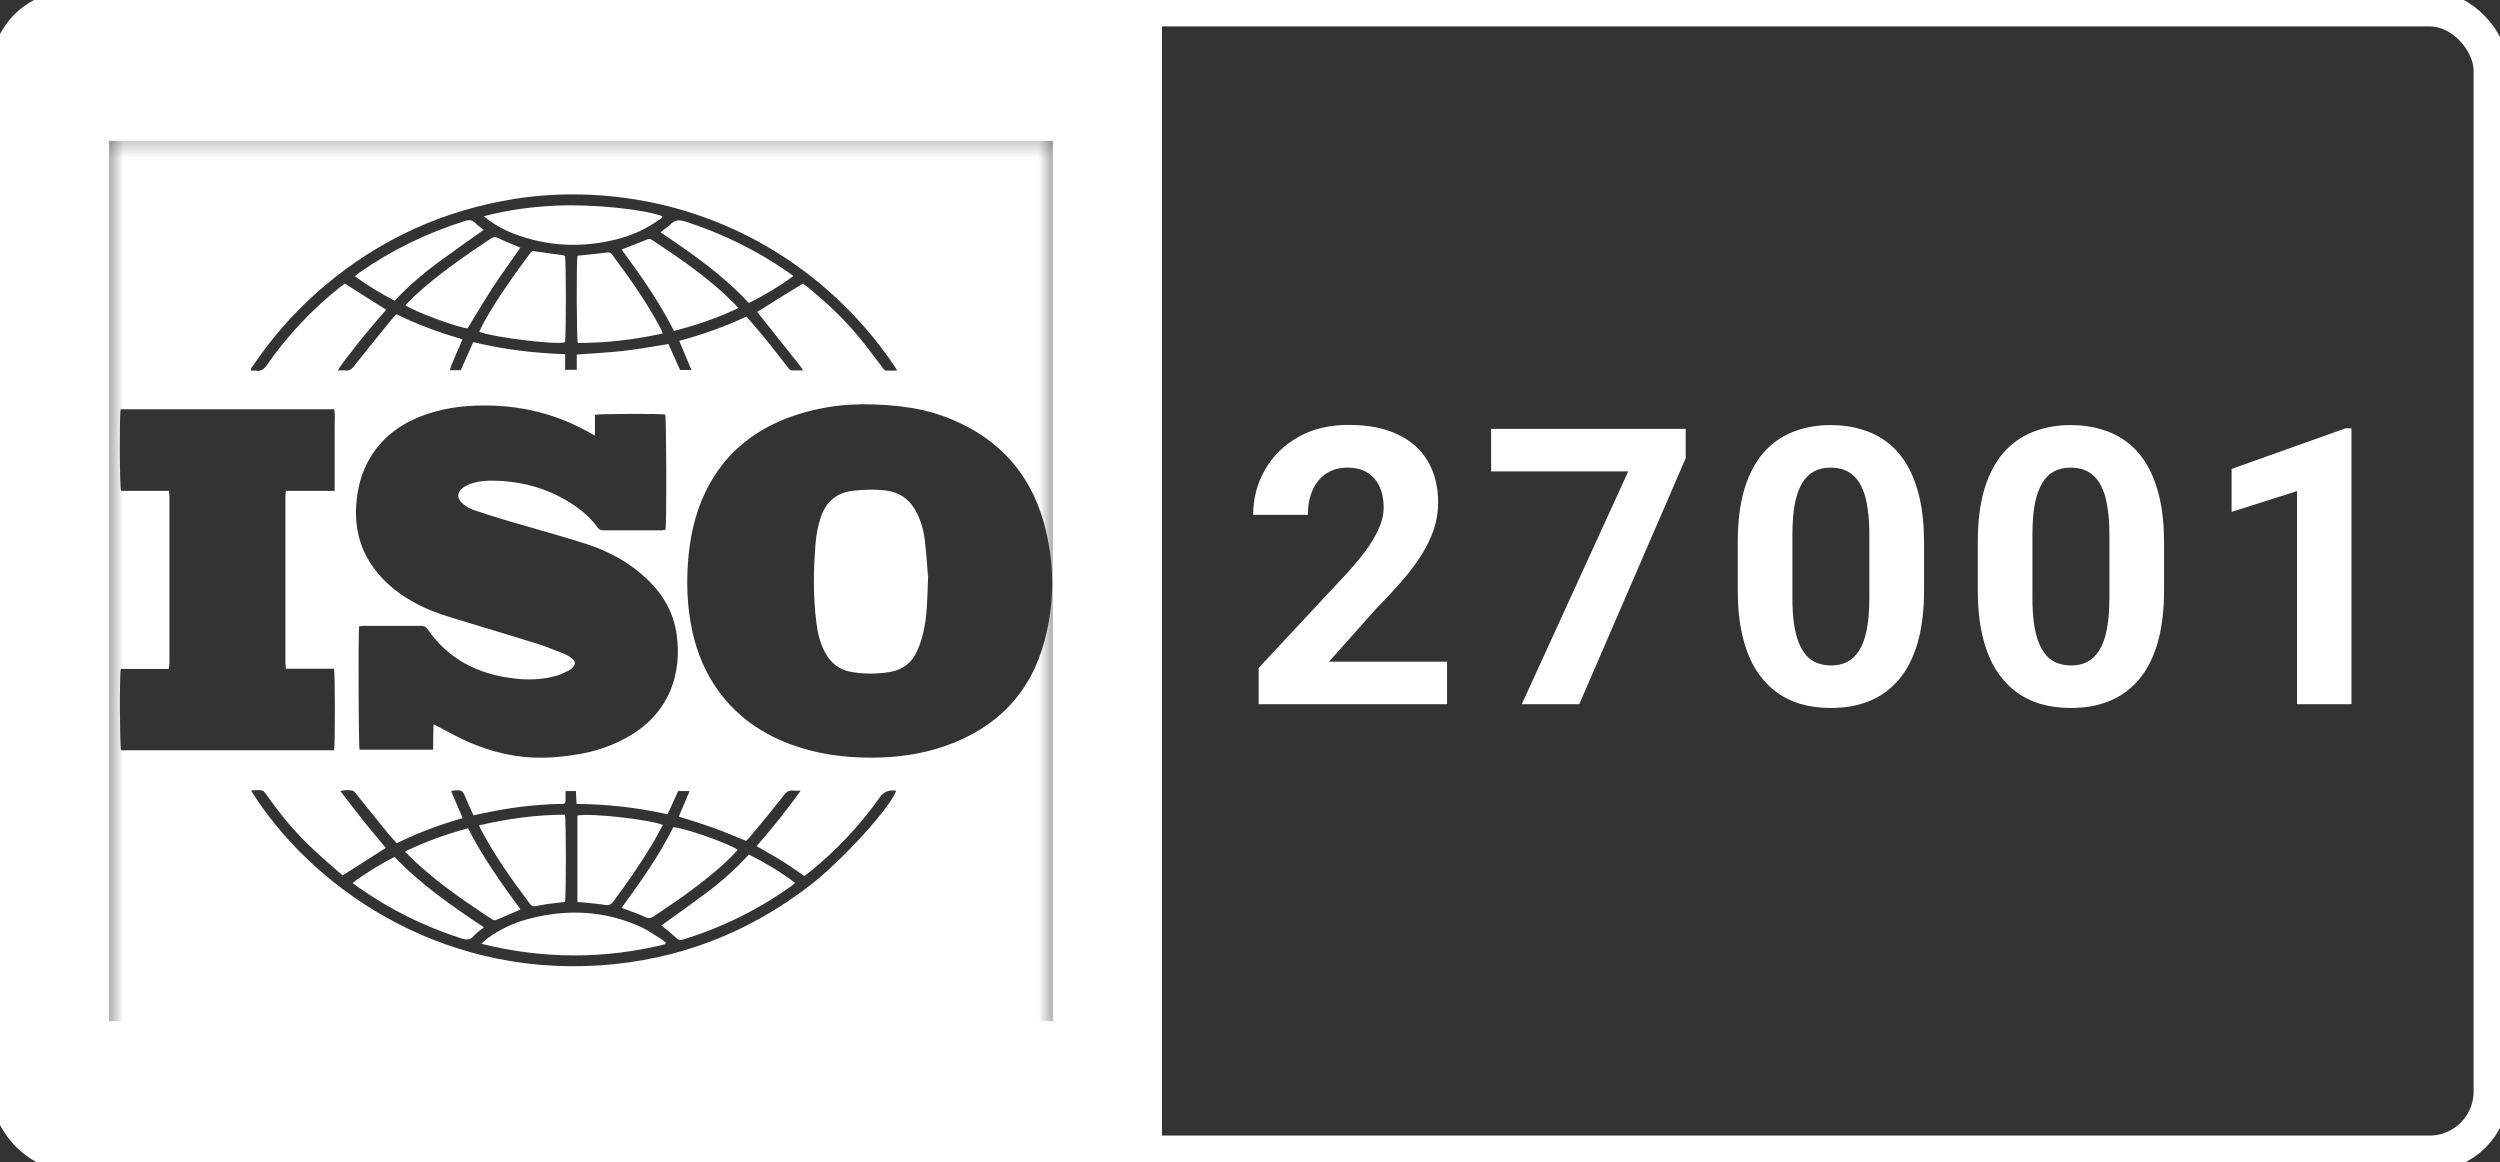
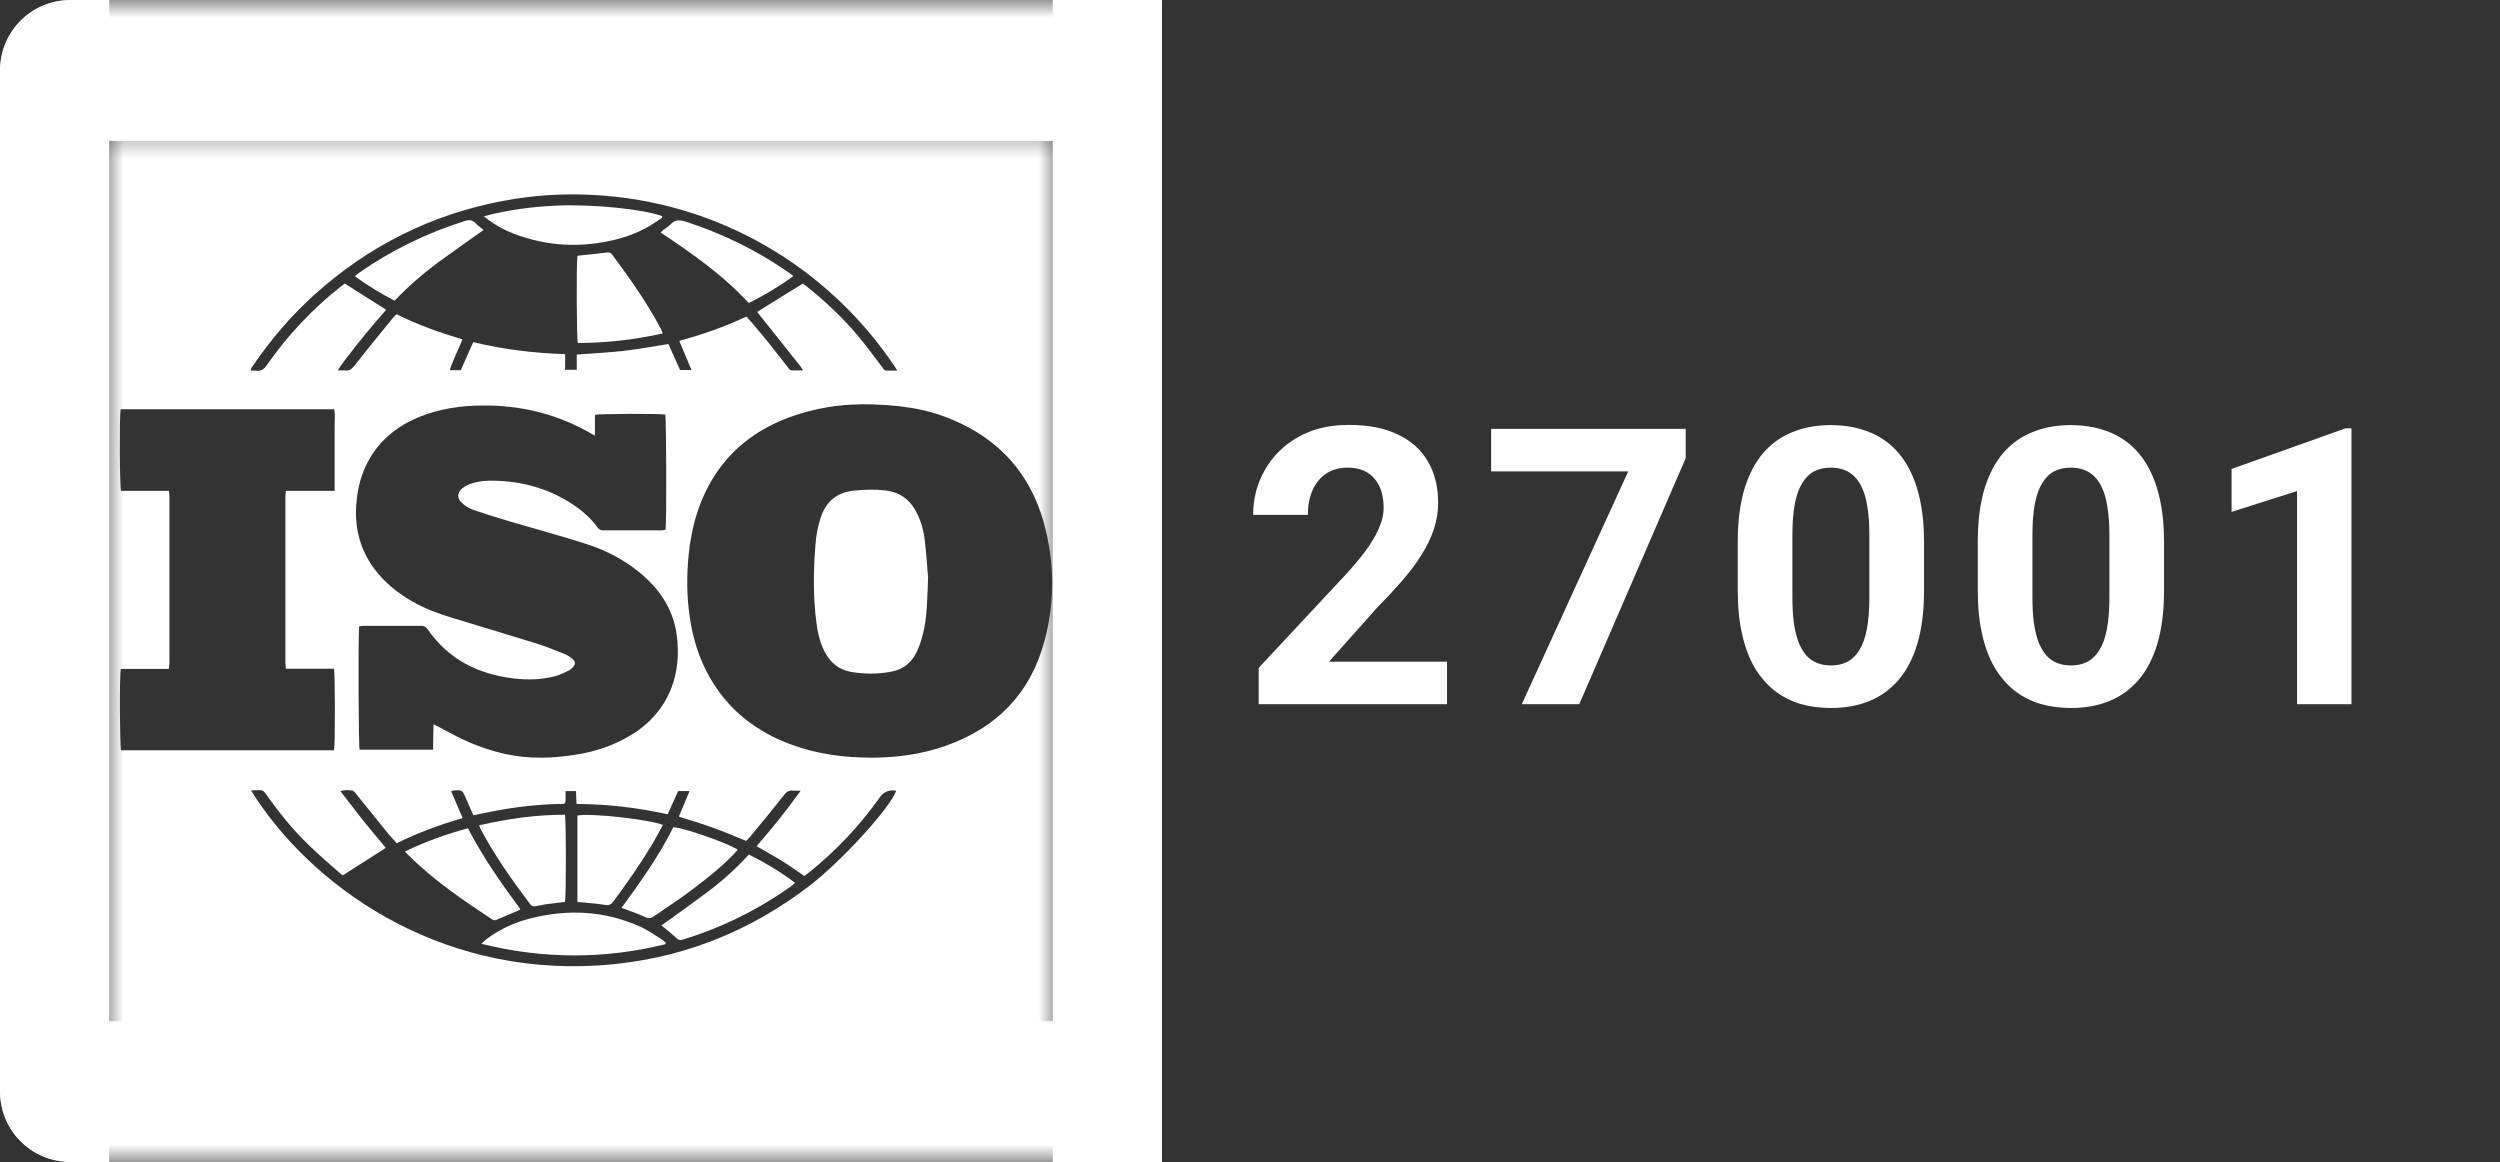
<svg xmlns="http://www.w3.org/2000/svg" width="71" height="33" viewBox="0 0 71 33" fill="none">
  <rect x="0" y="0" width="71" height="33" fill="#333333" stroke="none" />
  <g clip-path="url(#clip0_2834_5079)">
-     <rect x="0.25" y="0.25" width="70.5" height="32.5" rx="1.75" stroke="white" strokeWidth="0.5" />
    <g clip-path="url(#clip1_2834_5079)">
      <mask id="mask0_2834_5079" style="mask-type:luminance" maskUnits="userSpaceOnUse" x="0" y="0" width="33" height="33">
        <path d="M33 0H0V33H33V0Z" fill="white" />
      </mask>
      <g mask="url(#mask0_2834_5079)">
        <path d="M3 0H-2V33H3V0Z" fill="white" />
        <path d="M0 0L0 4L33 4V0L0 0Z" fill="white" />
        <path d="M0 29L0 33H33V29L0 29Z" fill="white" />
        <path d="M35 0H30V33H35V0Z" fill="white" />
        <mask id="mask1_2834_5079" style="mask-type:luminance" maskUnits="userSpaceOnUse" x="3" y="3" width="27" height="28">
          <path d="M30 3.5H3V30.5H30V3.5Z" fill="white" />
        </mask>
        <g mask="url(#mask1_2834_5079)">
          <path d="M0.192 3.35H33.006V33.35H0.192C0.192 23.348 0.192 13.352 0.192 3.35ZM24.402 11.486C23.844 11.486 23.148 11.594 22.5 11.822C21.492 12.176 20.688 12.788 20.16 13.73C19.812 14.354 19.632 15.032 19.56 15.734C19.5 16.316 19.5 16.904 19.584 17.486C19.668 18.104 19.848 18.698 20.16 19.244C20.694 20.174 21.486 20.786 22.488 21.152C23.214 21.416 23.97 21.518 24.744 21.518C25.464 21.518 26.172 21.422 26.856 21.182C28.302 20.672 29.268 19.694 29.664 18.2C29.964 17.078 29.952 15.944 29.64 14.828C29.25 13.448 28.38 12.482 27.06 11.924C26.298 11.6 25.5 11.48 24.402 11.48V11.486ZM16.896 12.374C16.77 12.302 16.674 12.242 16.572 12.194C15.684 11.726 14.73 11.51 13.728 11.516C13.104 11.516 12.492 11.606 11.91 11.84C11.322 12.08 10.836 12.452 10.506 13.01C10.26 13.424 10.146 13.88 10.116 14.36C10.074 15.02 10.236 15.62 10.626 16.148C10.914 16.538 11.286 16.838 11.706 17.078C12.066 17.288 12.45 17.426 12.84 17.546C13.65 17.792 14.454 18.032 15.264 18.284C15.528 18.368 15.786 18.476 16.044 18.578C16.122 18.608 16.2 18.662 16.266 18.722C16.344 18.788 16.344 18.86 16.278 18.938C16.242 18.98 16.206 19.022 16.158 19.04C16.032 19.1 15.906 19.166 15.768 19.202C15.384 19.304 14.988 19.316 14.592 19.268C13.578 19.148 12.738 18.728 12.144 17.87C12.096 17.804 12.048 17.774 11.964 17.774C11.412 17.774 10.86 17.774 10.308 17.774C10.272 17.774 10.236 17.786 10.2 17.786C10.17 18.068 10.182 21.188 10.212 21.29H12.3C12.3 21.05 12.306 20.822 12.312 20.57C12.366 20.6 12.402 20.612 12.432 20.63C12.72 20.78 13.008 20.942 13.308 21.074C13.974 21.362 14.67 21.53 15.396 21.518C15.714 21.518 16.032 21.482 16.344 21.434C16.902 21.35 17.436 21.17 17.922 20.876C19.026 20.204 19.368 19.112 19.218 18.032C19.134 17.402 18.834 16.88 18.378 16.448C17.88 15.974 17.292 15.656 16.644 15.446C15.912 15.212 15.174 15.014 14.442 14.798C14.106 14.696 13.77 14.594 13.44 14.48C13.338 14.444 13.236 14.384 13.152 14.312C12.96 14.162 12.972 13.964 13.176 13.832C13.266 13.772 13.38 13.73 13.482 13.706C13.752 13.634 14.034 13.646 14.31 13.664C14.916 13.712 15.492 13.874 16.02 14.174C16.392 14.384 16.728 14.642 16.98 14.99C17.022 15.05 17.076 15.062 17.142 15.062C17.688 15.062 18.234 15.062 18.78 15.062C18.822 15.062 18.864 15.05 18.9 15.044C18.936 14.852 18.924 11.876 18.894 11.774C18.756 11.744 17.022 11.75 16.896 11.78V12.362V12.374ZM4.8 13.94C4.8 14 4.812 14.048 4.812 14.096C4.812 15.674 4.812 17.252 4.812 18.83C4.812 18.884 4.8 18.932 4.794 18.998H3.432C3.39 19.166 3.402 21.194 3.438 21.308H9.486C9.522 21.164 9.516 19.13 9.486 18.992H8.118C8.118 18.926 8.106 18.872 8.106 18.824C8.106 17.252 8.106 15.68 8.106 14.108C8.106 14.054 8.112 14.006 8.118 13.94H9.504C9.504 13.772 9.504 13.616 9.504 13.46C9.504 13.31 9.504 13.16 9.504 13.004V12.536C9.504 12.386 9.504 12.236 9.504 12.08C9.504 11.924 9.522 11.774 9.492 11.624H3.426C3.39 11.798 3.396 13.814 3.438 13.94H4.8ZM16.068 10.502H16.38V10.07C16.824 10.034 17.256 10.016 17.682 9.968C18.114 9.92 18.54 9.842 18.984 9.77C19.092 10.01 19.2 10.262 19.314 10.508H19.638C19.518 10.226 19.404 9.956 19.29 9.68C19.956 9.5 20.586 9.278 21.198 8.99C21.24 9.038 21.276 9.074 21.306 9.11C21.474 9.308 21.642 9.506 21.804 9.704C21.996 9.944 22.182 10.19 22.374 10.43C22.404 10.472 22.428 10.52 22.494 10.52C22.59 10.52 22.686 10.52 22.806 10.52C22.77 10.46 22.746 10.418 22.716 10.382C22.344 9.914 21.966 9.44 21.594 8.972C21.564 8.93 21.534 8.894 21.504 8.858C21.948 8.582 22.368 8.318 22.8 8.054C22.836 8.084 22.878 8.108 22.914 8.138C23.46 8.576 23.97 9.056 24.414 9.596C24.636 9.866 24.846 10.154 25.056 10.43C25.086 10.472 25.11 10.526 25.176 10.526C25.272 10.526 25.368 10.526 25.482 10.526C25.446 10.466 25.422 10.424 25.392 10.382C23.514 7.598 20.412 5.714 16.812 5.534C15.96 5.492 15.114 5.546 14.274 5.708C12.252 6.092 10.476 6.98 8.94 8.36C8.274 8.96 7.692 9.638 7.188 10.382C7.158 10.424 7.116 10.46 7.128 10.526C7.176 10.526 7.224 10.526 7.266 10.526C7.41 10.55 7.494 10.49 7.578 10.37C8.166 9.524 8.868 8.78 9.678 8.138C9.72 8.108 9.762 8.078 9.792 8.054C10.188 8.306 10.572 8.546 10.968 8.798C10.872 8.912 10.776 9.02 10.68 9.128C10.584 9.242 10.494 9.35 10.398 9.464C10.308 9.578 10.212 9.692 10.122 9.806C10.032 9.92 9.942 10.034 9.852 10.154C9.768 10.268 9.678 10.376 9.594 10.52C9.684 10.52 9.738 10.514 9.798 10.52C9.918 10.538 9.99 10.484 10.062 10.388C10.416 9.938 10.776 9.5 11.136 9.056C11.172 9.014 11.214 8.972 11.262 8.924C11.862 9.224 12.486 9.446 13.134 9.638C13.014 9.938 12.87 10.208 12.774 10.514H13.086C13.2 10.256 13.32 9.992 13.44 9.716C14.304 9.926 15.162 10.028 16.05 10.058V10.508L16.068 10.502ZM9.744 24.866C9.714 24.842 9.672 24.818 9.636 24.782C9.342 24.524 9.048 24.272 8.766 23.996C8.31 23.558 7.914 23.066 7.554 22.55C7.524 22.508 7.482 22.454 7.44 22.448C7.344 22.43 7.242 22.448 7.128 22.448C8.778 25.1 12.36 27.728 17.046 27.416C19.254 27.266 21.234 26.504 22.992 25.154C23.922 24.44 25.308 22.91 25.452 22.454C25.422 22.454 25.392 22.448 25.368 22.448C25.208 22.444 25.082 22.508 24.99 22.64C24.42 23.444 23.748 24.158 22.98 24.776C22.938 24.812 22.89 24.842 22.842 24.878C22.686 24.77 22.542 24.668 22.398 24.572C22.254 24.476 22.104 24.386 21.948 24.296C21.798 24.206 21.648 24.122 21.486 24.032C21.93 23.522 22.344 23.012 22.74 22.454C22.65 22.454 22.59 22.46 22.53 22.454C22.404 22.436 22.326 22.496 22.254 22.592C21.942 22.994 21.618 23.384 21.294 23.774C21.258 23.816 21.222 23.852 21.192 23.882C20.868 23.75 20.556 23.618 20.238 23.504C19.926 23.39 19.602 23.294 19.278 23.192C19.38 22.946 19.482 22.718 19.584 22.466H19.26C19.164 22.682 19.062 22.904 18.96 23.126C18.102 22.934 17.244 22.838 16.374 22.832C16.368 22.7 16.362 22.58 16.356 22.466H16.062C16.062 22.562 16.062 22.646 16.062 22.724C16.062 22.796 16.038 22.838 15.96 22.832C15.924 22.832 15.894 22.832 15.858 22.832C15.252 22.85 14.652 22.916 14.058 23.03C13.86 23.066 13.656 23.108 13.446 23.156C13.374 22.994 13.302 22.838 13.236 22.682C13.128 22.43 13.128 22.43 12.852 22.454C12.846 22.454 12.84 22.466 12.816 22.478C12.924 22.724 13.026 22.97 13.14 23.234C12.492 23.42 11.874 23.648 11.268 23.948C11.19 23.864 11.118 23.786 11.046 23.702C10.734 23.318 10.428 22.934 10.116 22.55C10.086 22.514 10.05 22.46 10.014 22.454C9.906 22.436 9.798 22.43 9.666 22.466C9.888 22.748 10.092 23.024 10.302 23.288C10.518 23.558 10.74 23.816 10.956 24.08C10.542 24.344 10.14 24.602 9.726 24.866H9.744Z" fill="white" />
          <path d="M26.359 16.334C26.335 17.006 26.335 17.516 26.209 18.014C26.167 18.188 26.107 18.362 26.029 18.524C25.885 18.824 25.645 19.01 25.315 19.076C24.925 19.148 24.529 19.148 24.139 19.076C23.809 19.01 23.581 18.812 23.425 18.518C23.287 18.254 23.221 17.972 23.185 17.678C23.089 16.934 23.101 16.19 23.161 15.446C23.179 15.188 23.233 14.936 23.311 14.69C23.461 14.234 23.779 13.982 24.253 13.934C24.547 13.904 24.847 13.892 25.141 13.928C25.507 13.97 25.783 14.138 25.975 14.456C26.137 14.726 26.227 15.026 26.263 15.338C26.311 15.728 26.335 16.124 26.353 16.352L26.359 16.334Z" fill="white" />
-           <path d="M13.614 9.416C13.638 9.362 13.662 9.314 13.686 9.26C14.034 8.606 14.46 8.006 14.892 7.412C14.952 7.334 15.012 7.256 15.066 7.178C15.096 7.142 15.126 7.124 15.18 7.136C15.45 7.178 15.72 7.208 15.99 7.25C16.008 7.25 16.026 7.262 16.044 7.268C16.08 7.388 16.08 9.584 16.044 9.722C15.792 9.8 13.986 9.578 13.608 9.422L13.614 9.416Z" fill="white" />
          <path d="M18.822 9.47C18.012 9.65 17.214 9.74 16.41 9.74C16.374 9.62 16.368 7.46 16.398 7.268C16.434 7.262 16.476 7.25 16.518 7.25C16.758 7.226 16.992 7.202 17.232 7.172C17.298 7.166 17.34 7.172 17.382 7.226C17.886 7.904 18.372 8.588 18.768 9.338C18.786 9.374 18.798 9.41 18.822 9.47Z" fill="white" />
          <path d="M13.746 6.14C14.436 5.96 15.114 5.87 15.792 5.84C16.836 5.792 18.282 5.942 18.81 6.14C18.81 6.2 18.75 6.224 18.708 6.248C18.348 6.506 17.946 6.686 17.52 6.794C16.53 7.046 15.552 7.004 14.592 6.638C14.34 6.542 14.106 6.416 13.884 6.254C13.842 6.224 13.806 6.188 13.74 6.14H13.746Z" fill="white" />
-           <path d="M17.658 7.088C17.7 7.07 17.73 7.052 17.754 7.046C17.958 6.968 18.162 6.89 18.366 6.806C18.42 6.782 18.462 6.776 18.516 6.812C19.338 7.358 20.148 7.91 20.85 8.618C20.886 8.654 20.922 8.696 20.97 8.75C20.37 9.032 19.776 9.236 19.14 9.398C18.726 8.576 18.204 7.832 17.658 7.094V7.088Z" fill="white" />
-           <path d="M11.508 8.672C11.598 8.582 11.682 8.498 11.766 8.414C12.282 7.934 12.846 7.52 13.428 7.118C13.596 7.004 13.77 6.896 13.938 6.776C14.01 6.728 14.07 6.722 14.154 6.764C14.322 6.848 14.496 6.914 14.664 6.986C14.7 6.998 14.736 7.016 14.778 7.034C14.514 7.418 14.244 7.784 13.992 8.168C13.746 8.546 13.518 8.936 13.278 9.326C12.996 9.302 11.772 8.852 11.508 8.666V8.672Z" fill="white" />
          <path d="M22.525 7.844C22.117 8.144 21.709 8.384 21.265 8.606C20.539 7.814 19.663 7.208 18.763 6.602C18.799 6.572 18.823 6.548 18.847 6.524C18.907 6.476 18.979 6.44 19.033 6.38C19.159 6.242 19.285 6.236 19.459 6.29C20.503 6.626 21.475 7.1 22.375 7.724C22.417 7.754 22.459 7.784 22.525 7.832V7.844Z" fill="white" />
          <path d="M13.734 6.53C13.278 6.854 12.84 7.16 12.408 7.478C11.982 7.796 11.58 8.144 11.208 8.54C10.812 8.336 10.44 8.108 10.074 7.844C10.128 7.802 10.164 7.772 10.206 7.742C11.136 7.094 12.138 6.608 13.218 6.272C13.332 6.236 13.416 6.248 13.506 6.338C13.572 6.41 13.656 6.464 13.734 6.53Z" fill="white" />
          <path d="M13.608 23.438C14.424 23.252 15.228 23.138 16.044 23.138C16.08 23.294 16.08 25.49 16.044 25.616C15.876 25.634 15.708 25.652 15.54 25.676C15.432 25.694 15.318 25.712 15.21 25.736C15.15 25.748 15.102 25.736 15.06 25.682C14.544 24.998 14.046 24.296 13.644 23.534C13.632 23.51 13.626 23.492 13.608 23.444V23.438Z" fill="white" />
          <path d="M18.895 26.816C17.167 27.242 15.439 27.242 13.669 26.804C13.729 26.75 13.765 26.714 13.807 26.678C14.179 26.396 14.593 26.204 15.037 26.09C16.123 25.808 17.185 25.862 18.211 26.33C18.415 26.426 18.607 26.564 18.799 26.684C18.841 26.708 18.871 26.744 18.907 26.774C18.907 26.786 18.901 26.798 18.895 26.81V26.816Z" fill="white" />
          <path d="M18.828 23.426C18.714 23.624 18.618 23.822 18.504 24.008C18.168 24.56 17.802 25.088 17.418 25.604C17.352 25.688 17.292 25.718 17.184 25.7C16.974 25.664 16.758 25.652 16.548 25.628C16.5 25.628 16.452 25.622 16.398 25.616V23.162C16.77 23.084 18.462 23.276 18.834 23.432L18.828 23.426Z" fill="white" />
          <path d="M19.128 23.492C19.452 23.516 20.706 23.96 20.952 24.134C20.91 24.176 20.874 24.218 20.838 24.26C20.412 24.698 19.926 25.07 19.434 25.43C19.158 25.628 18.87 25.814 18.588 26.012C18.498 26.078 18.42 26.096 18.306 26.036C18.144 25.958 17.97 25.904 17.802 25.838C17.76 25.82 17.712 25.808 17.652 25.784C18.192 25.04 18.72 24.308 19.122 23.492H19.128Z" fill="white" />
          <path d="M11.49 24.188C12.084 23.9 12.672 23.69 13.29 23.522C13.71 24.338 14.232 25.082 14.778 25.82C14.754 25.838 14.742 25.85 14.724 25.856C14.52 25.946 14.31 26.03 14.106 26.12C14.052 26.144 14.016 26.138 13.974 26.108C13.89 26.054 13.812 26 13.728 25.946C13.098 25.526 12.48 25.094 11.916 24.584C11.778 24.464 11.652 24.332 11.496 24.182L11.49 24.188Z" fill="white" />
          <path d="M21.264 24.266C21.732 24.5 22.158 24.758 22.578 25.07C22.542 25.106 22.518 25.13 22.488 25.154C21.54 25.832 20.508 26.342 19.392 26.684C19.314 26.708 19.266 26.696 19.212 26.642C19.074 26.516 18.93 26.402 18.786 26.282C19.218 25.97 19.65 25.664 20.076 25.346C20.502 25.028 20.898 24.674 21.27 24.266H21.264Z" fill="white" />
-           <path d="M11.203 24.332C11.953 25.124 12.835 25.73 13.741 26.336C13.639 26.42 13.537 26.486 13.465 26.57C13.357 26.708 13.243 26.696 13.093 26.648C12.049 26.312 11.077 25.832 10.183 25.202C10.129 25.166 10.081 25.13 10.015 25.076C10.393 24.788 10.783 24.554 11.209 24.332H11.203Z" fill="white" />
        </g>
      </g>
      <rect x="29.9" width="3.1" height="33" fill="white" />
      <rect width="3.1" height="33" fill="white" />
    </g>
    <path d="M41.096 18.791V20H35.746V18.969L38.276 16.256C38.53 15.973 38.731 15.725 38.877 15.51C39.024 15.291 39.13 15.096 39.194 14.924C39.262 14.749 39.296 14.582 39.296 14.425C39.296 14.188 39.257 13.986 39.178 13.818C39.099 13.646 38.983 13.514 38.829 13.42C38.679 13.327 38.492 13.281 38.27 13.281C38.034 13.281 37.83 13.338 37.658 13.453C37.49 13.567 37.361 13.727 37.272 13.931C37.185 14.135 37.143 14.366 37.143 14.623H35.59C35.59 14.158 35.701 13.732 35.923 13.345C36.145 12.955 36.459 12.645 36.863 12.416C37.268 12.183 37.748 12.067 38.303 12.067C38.851 12.067 39.312 12.156 39.688 12.335C40.068 12.511 40.355 12.765 40.548 13.098C40.745 13.428 40.843 13.822 40.843 14.28C40.843 14.538 40.802 14.79 40.72 15.037C40.637 15.281 40.519 15.524 40.365 15.768C40.215 16.008 40.032 16.251 39.817 16.498C39.602 16.745 39.364 17.001 39.103 17.266L37.744 18.791H41.096ZM47.874 12.18V13.012L44.851 20H43.218L46.242 13.388H42.348V12.18H47.874ZM54.643 15.402V16.756C54.643 17.343 54.58 17.85 54.455 18.276C54.329 18.698 54.148 19.046 53.912 19.318C53.679 19.586 53.402 19.785 53.08 19.914C52.757 20.043 52.399 20.107 52.005 20.107C51.69 20.107 51.397 20.068 51.124 19.989C50.852 19.907 50.607 19.78 50.389 19.608C50.174 19.436 49.988 19.219 49.83 18.958C49.676 18.693 49.558 18.378 49.476 18.013C49.393 17.648 49.352 17.229 49.352 16.756V15.402C49.352 14.815 49.415 14.312 49.54 13.893C49.669 13.47 49.85 13.125 50.083 12.856C50.319 12.588 50.598 12.391 50.92 12.266C51.243 12.137 51.601 12.072 51.995 12.072C52.31 12.072 52.602 12.113 52.87 12.196C53.142 12.275 53.388 12.398 53.606 12.566C53.824 12.735 54.011 12.951 54.165 13.216C54.319 13.478 54.437 13.791 54.519 14.156C54.601 14.518 54.643 14.933 54.643 15.402ZM53.09 16.96V15.193C53.09 14.91 53.074 14.663 53.042 14.452C53.013 14.24 52.969 14.061 52.908 13.915C52.847 13.764 52.772 13.642 52.682 13.549C52.593 13.456 52.491 13.388 52.376 13.345C52.261 13.302 52.134 13.281 51.995 13.281C51.819 13.281 51.663 13.315 51.527 13.383C51.395 13.451 51.282 13.56 51.189 13.71C51.096 13.857 51.024 14.054 50.974 14.301C50.928 14.545 50.904 14.842 50.904 15.193V16.96C50.904 17.243 50.919 17.492 50.947 17.706C50.98 17.921 51.026 18.106 51.087 18.26C51.151 18.41 51.227 18.534 51.312 18.63C51.402 18.724 51.504 18.791 51.619 18.834C51.737 18.877 51.866 18.899 52.005 18.899C52.177 18.899 52.329 18.865 52.462 18.797C52.598 18.725 52.713 18.614 52.806 18.464C52.902 18.31 52.974 18.109 53.02 17.862C53.067 17.615 53.09 17.314 53.09 16.96ZM61.459 15.402V16.756C61.459 17.343 61.396 17.85 61.271 18.276C61.146 18.698 60.965 19.046 60.728 19.318C60.496 19.586 60.218 19.785 59.896 19.914C59.574 20.043 59.216 20.107 58.822 20.107C58.507 20.107 58.213 20.068 57.941 19.989C57.669 19.907 57.423 19.78 57.205 19.608C56.99 19.436 56.804 19.219 56.647 18.958C56.492 18.693 56.374 18.378 56.292 18.013C56.21 17.648 56.169 17.229 56.169 16.756V15.402C56.169 14.815 56.231 14.312 56.356 13.893C56.485 13.47 56.666 13.125 56.899 12.856C57.135 12.588 57.415 12.391 57.737 12.266C58.059 12.137 58.417 12.072 58.811 12.072C59.126 12.072 59.418 12.113 59.687 12.196C59.959 12.275 60.204 12.398 60.422 12.566C60.641 12.735 60.827 12.951 60.981 13.216C61.135 13.478 61.253 13.791 61.335 14.156C61.418 14.518 61.459 14.933 61.459 15.402ZM59.907 16.96V15.193C59.907 14.91 59.891 14.663 59.858 14.452C59.83 14.24 59.785 14.061 59.724 13.915C59.663 13.764 59.588 13.642 59.498 13.549C59.409 13.456 59.307 13.388 59.192 13.345C59.078 13.302 58.951 13.281 58.811 13.281C58.636 13.281 58.48 13.315 58.344 13.383C58.211 13.451 58.099 13.56 58.005 13.71C57.912 13.857 57.841 14.054 57.791 14.301C57.744 14.545 57.721 14.842 57.721 15.193V16.96C57.721 17.243 57.735 17.492 57.764 17.706C57.796 17.921 57.842 18.106 57.903 18.26C57.968 18.41 58.043 18.534 58.129 18.63C58.218 18.724 58.321 18.791 58.435 18.834C58.553 18.877 58.682 18.899 58.822 18.899C58.994 18.899 59.146 18.865 59.278 18.797C59.414 18.725 59.529 18.614 59.622 18.464C59.719 18.31 59.79 18.109 59.837 17.862C59.883 17.615 59.907 17.314 59.907 16.96ZM66.782 12.164V20H65.235V13.947L63.377 14.538V13.318L66.616 12.164H66.782Z" fill="white" />
  </g>
  <defs>
    <clipPath id="clip0_2834_5079">
      <rect width="71" height="33" fill="white" />
    </clipPath>
    <clipPath id="clip1_2834_5079">
      <path d="M0 2C0 0.895 0.895 0 2 0H33V33H2C0.895 33 0 32.105 0 31V2Z" fill="white" />
    </clipPath>
  </defs>
</svg>